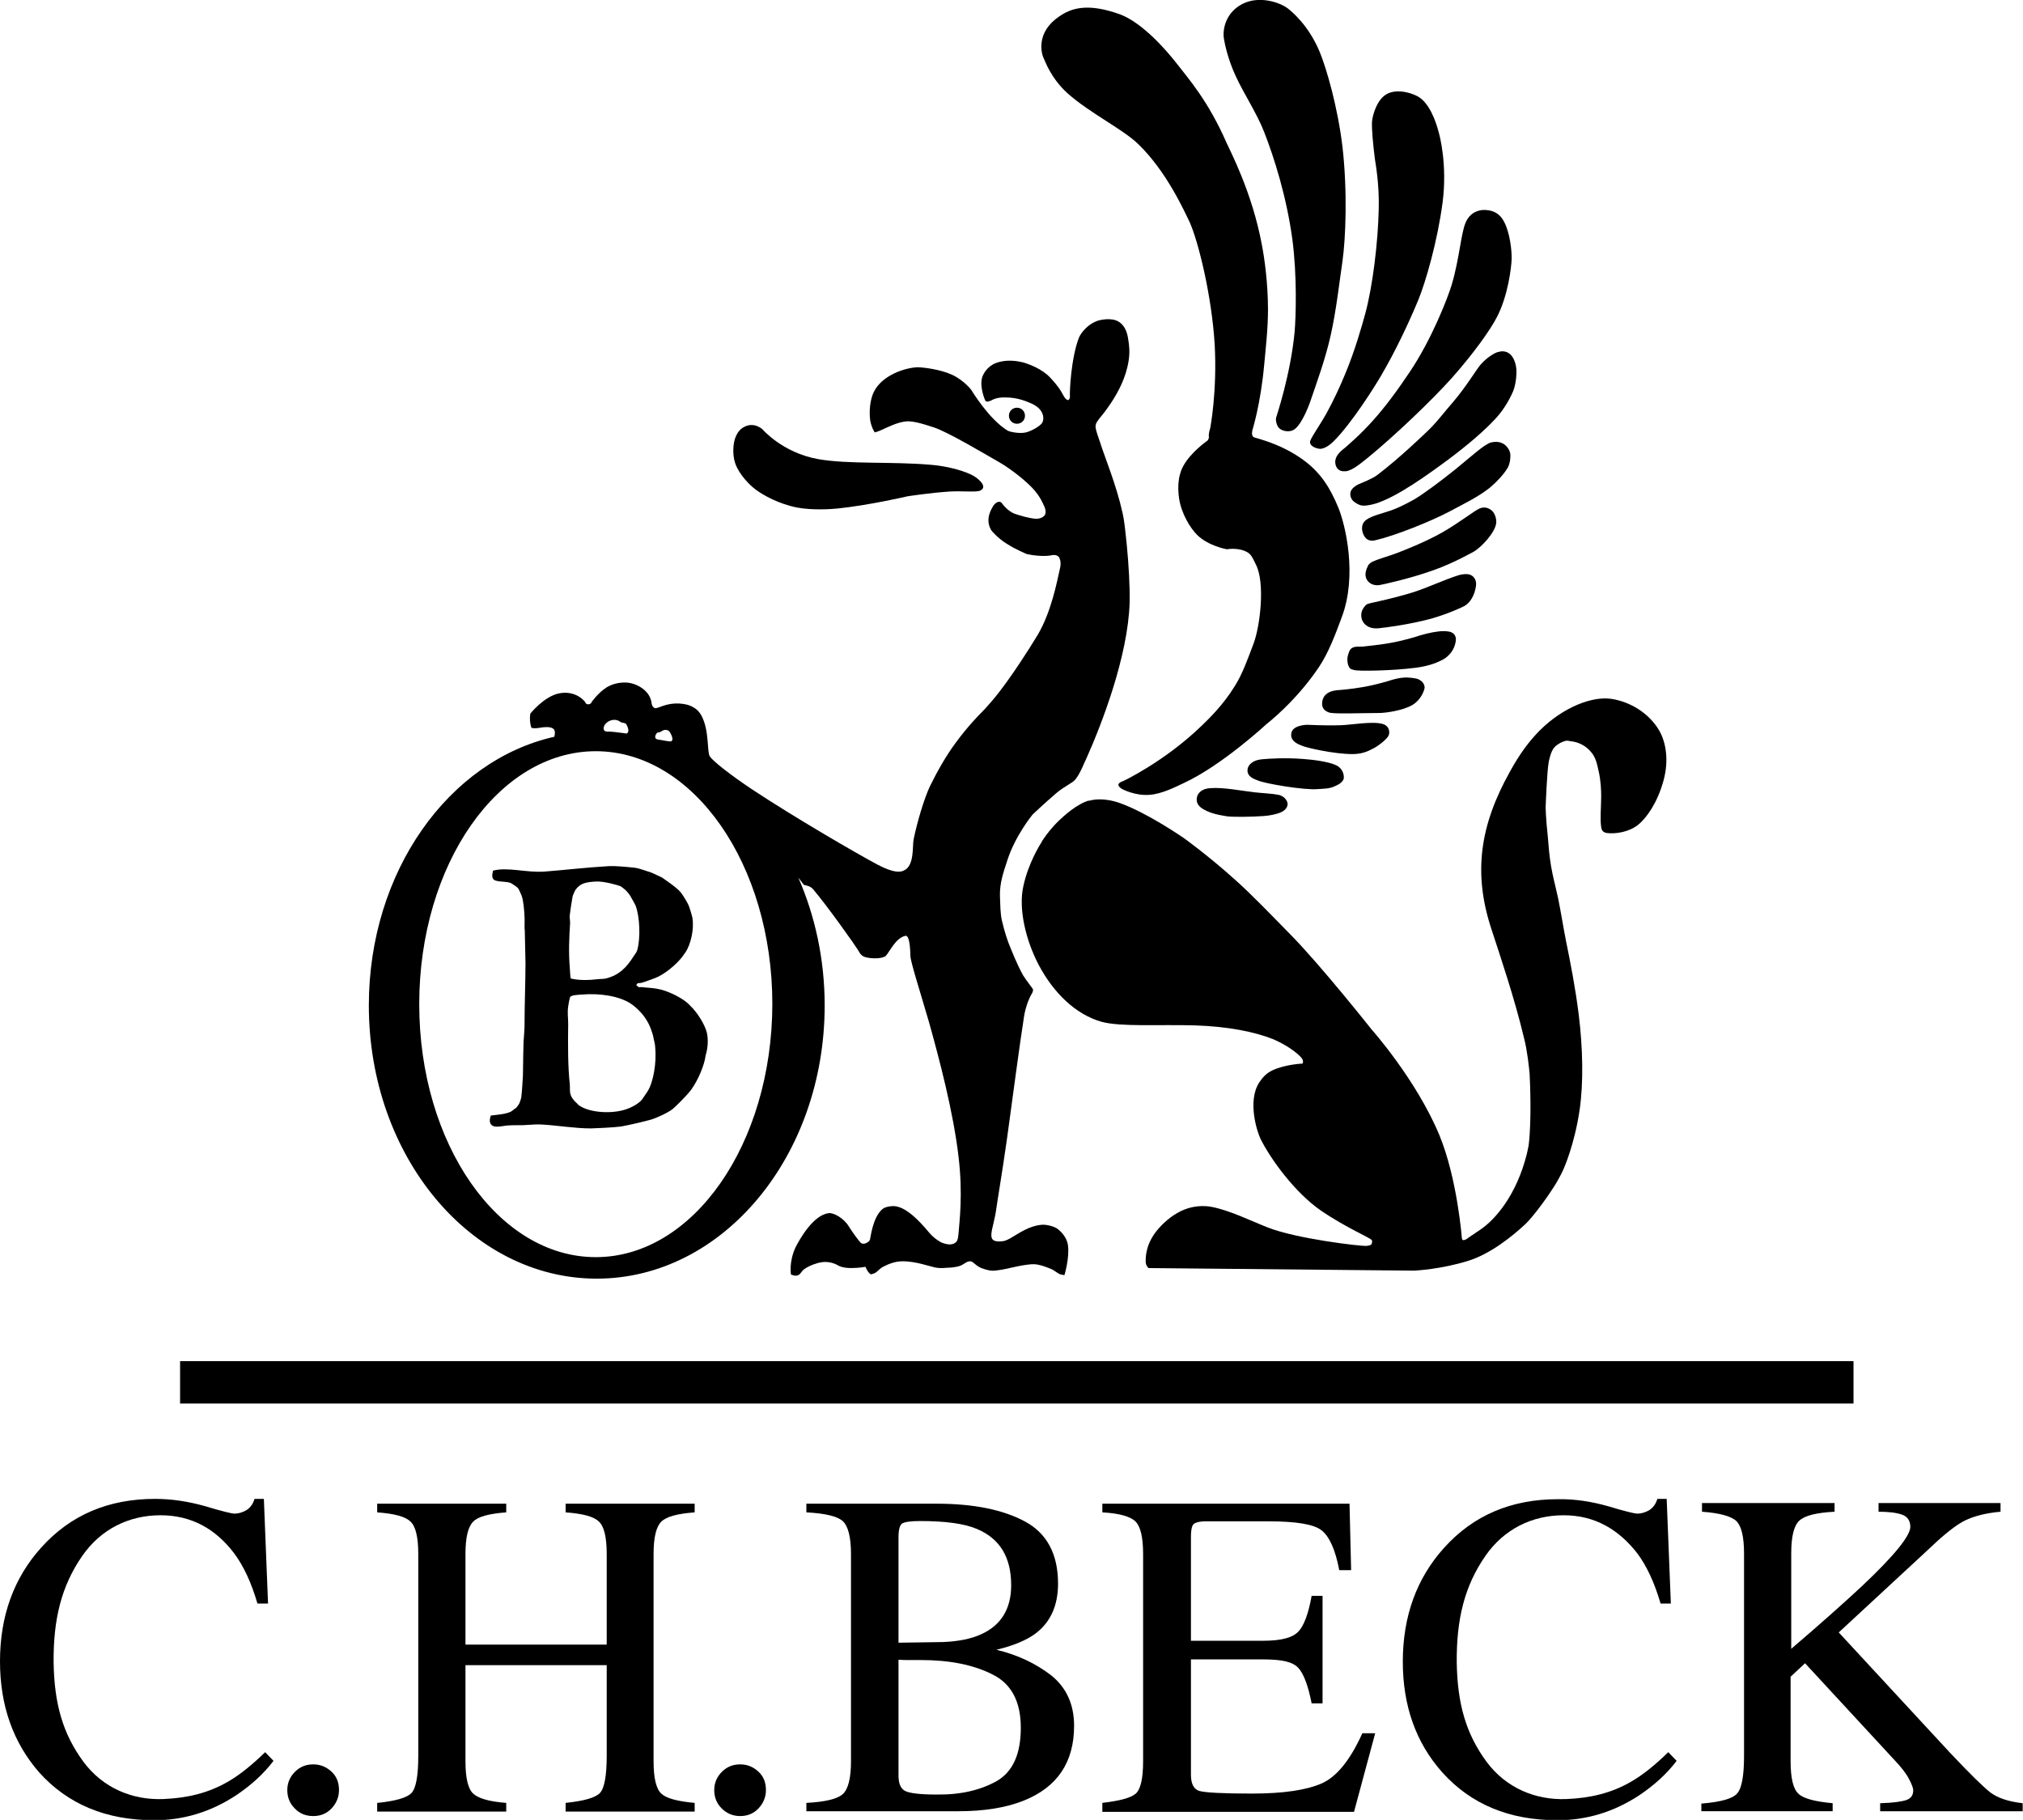
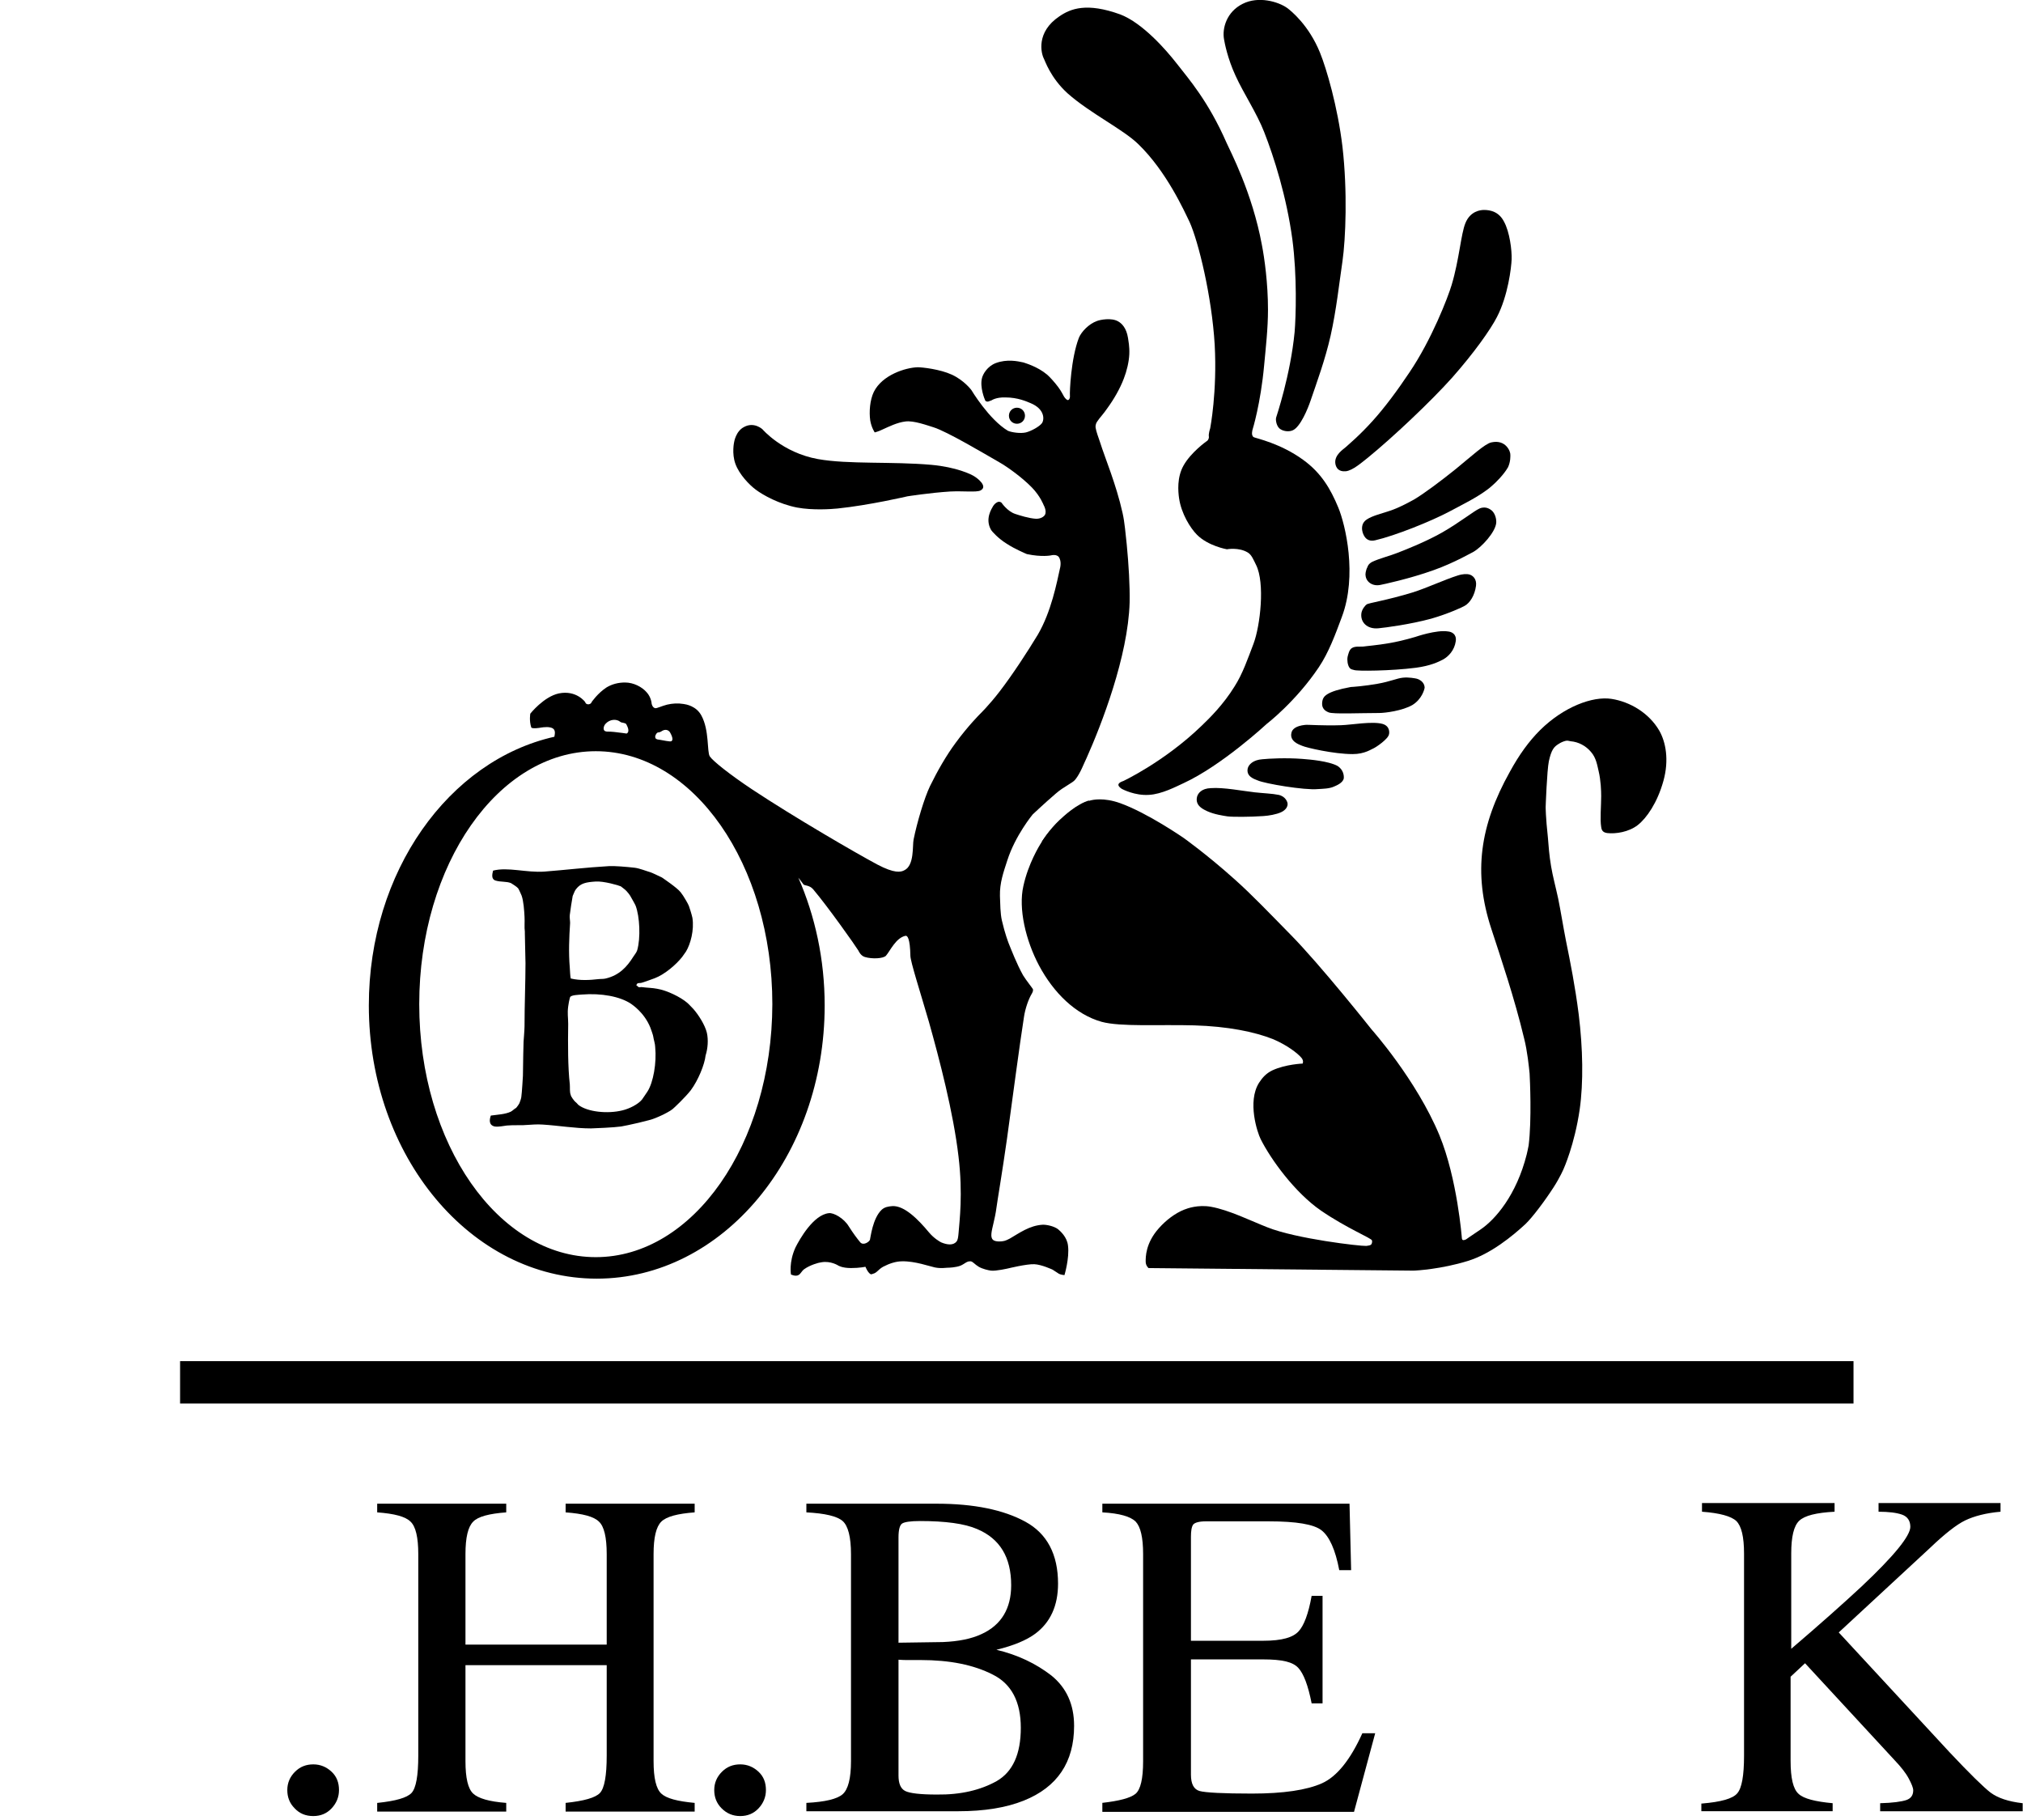
<svg xmlns="http://www.w3.org/2000/svg" version="1.1" id="Ebene_1" x="0px" y="0px" viewBox="0 0 63.02 56.69" class="CHBeckEbene1" xml:space="preserve">
  <path class="st0" d="M32.45,26.23c-0.08,0.12-0.42,0.68-0.57,1.37c-0.16,0.7,0.07,1.69,0.49,2.48c0.45,0.84,1.13,1.52,1.95,1.75  c0.59,0.16,1.79,0.08,2.88,0.11c1.04,0.03,1.88,0.2,2.46,0.43c0.42,0.18,0.76,0.43,0.89,0.59c0.07,0.09,0.03,0.17,0.03,0.17  s-0.53,0.02-0.94,0.21c-0.19,0.09-0.31,0.22-0.42,0.39c-0.37,0.59-0.05,1.55,0.05,1.75c0.32,0.64,1.07,1.67,1.88,2.23  c0.82,0.56,1.58,0.86,1.59,0.93c0.01,0.04,0,0.09-0.02,0.12c-0.02,0.03-0.08,0.04-0.16,0.05c-0.18,0.01-2.18-0.22-3.08-0.58  c-0.49-0.19-1.19-0.54-1.76-0.64c-0.4-0.07-0.73,0.05-0.83,0.09c-0.28,0.11-0.57,0.33-0.79,0.58c-0.42,0.47-0.41,0.91-0.41,1.04  c0,0.13,0.09,0.2,0.09,0.2s8.05,0.08,8.24,0.08c0.11,0,0.89-0.05,1.7-0.3c0.72-0.22,1.4-0.78,1.8-1.15  c0.22-0.21,0.61-0.73,0.88-1.15c0.2-0.31,0.31-0.57,0.31-0.57s0.34-0.75,0.5-1.85c0.12-0.84,0.1-1.9-0.03-2.96  c-0.11-0.87-0.26-1.62-0.4-2.31c-0.09-0.46-0.16-0.91-0.24-1.3c-0.08-0.37-0.17-0.7-0.22-1c-0.06-0.35-0.08-0.65-0.1-0.9  c-0.07-0.64-0.07-0.95-0.07-0.95s0.04-1.14,0.1-1.43c0.08-0.36,0.16-0.45,0.31-0.54c0.06-0.04,0.13-0.07,0.2-0.09  c0.07-0.02,0.11,0,0.17,0.01c0.24,0.02,0.47,0.14,0.63,0.33c0.17,0.19,0.2,0.44,0.24,0.6c0.07,0.29,0.08,0.62,0.08,0.78  c0,0.31-0.04,0.72,0,0.96c0.01,0.06,0.02,0.17,0.19,0.19c0.26,0.03,0.67-0.03,0.95-0.25c0.27-0.21,0.61-0.69,0.8-1.38  c0.18-0.65,0.07-1.21-0.13-1.56c-0.32-0.55-0.91-0.9-1.49-0.99c-0.59-0.09-1.49,0.25-2.22,0.97c-0.35,0.35-0.65,0.76-0.95,1.31  c-0.92,1.65-1.15,3.13-0.57,4.89c0.29,0.89,0.72,2.15,1.02,3.41c0.1,0.39,0.15,0.89,0.17,1.09c0.01,0.18,0.07,1.44-0.03,2.24  c-0.02,0.12-0.04,0.18-0.06,0.28c-0.32,1.27-0.98,2.03-1.44,2.34c-0.3,0.2-0.44,0.3-0.44,0.3s-0.04,0.03-0.1,0.03  c-0.04-0.01-0.04-0.06-0.04-0.06s-0.14-1.85-0.7-3.21c-0.72-1.73-2.11-3.29-2.11-3.29s-1.6-2.02-2.54-2.97  c-0.63-0.64-1.19-1.23-1.73-1.71c-0.87-0.78-1.59-1.29-1.59-1.29s-1.11-0.77-1.97-1.08c-0.53-0.19-0.87-0.1-0.92-0.09  c-0.4,0.11-0.8,0.48-0.92,0.59C32.69,25.84,32.45,26.23,32.45,26.23" />
  <path class="st0" d="M33.94,24.93c-0.4,0.11-0.81,0.5-0.93,0.61c-0.35,0.33-0.57,0.7-0.57,0.7" />
  <path class="st0" d="M37.29,24.82c-0.07,0.29,0.22,0.4,0.32,0.45c0.22,0.1,0.5,0.14,0.63,0.16c0.15,0.02,0.7,0.02,1.12-0.01  c0.16-0.01,0.4-0.05,0.55-0.12c0.15-0.07,0.21-0.18,0.2-0.27c0-0.03-0.05-0.22-0.28-0.27c-0.19-0.04-0.48-0.05-0.75-0.08  c-0.36-0.04-0.97-0.16-1.36-0.13C37.43,24.56,37.32,24.71,37.29,24.82" />
  <path class="st0" d="M38.87,23.93c-0.06,0.26,0.21,0.34,0.31,0.38c0.22,0.1,1.46,0.31,1.87,0.27c0.16-0.01,0.36-0.01,0.51-0.08  c0.07-0.03,0.27-0.11,0.3-0.25c0.01-0.07,0-0.28-0.21-0.4c-0.28-0.14-0.81-0.19-1.08-0.21c-0.52-0.04-1.04-0.01-1.24,0.01  C39.03,23.67,38.9,23.82,38.87,23.93" />
  <path class="st0" d="M40.23,22.83c-0.06,0.26,0.23,0.36,0.33,0.4c0.13,0.06,0.99,0.26,1.58,0.26c0.38,0,0.59-0.16,0.65-0.18  c0.07-0.03,0.46-0.29,0.48-0.44c0.01-0.03,0.04-0.25-0.2-0.32c-0.32-0.09-0.97,0.03-1.29,0.04c-0.57,0.02-1.02-0.02-1.12-0.01  C40.36,22.61,40.25,22.72,40.23,22.83" />
-   <path class="st0" d="M41.2,21.81c-0.06,0.26,0.09,0.34,0.19,0.38c0.13,0.06,0.97,0.02,1.57,0.02c0.19,0,0.73-0.07,1.04-0.25  c0.29-0.18,0.37-0.47,0.38-0.54c0-0.03-0.01-0.21-0.25-0.28c-0.05-0.01-0.24-0.05-0.43-0.03c-0.22,0.02-0.44,0.1-0.44,0.1  s-0.39,0.12-0.79,0.19c-0.39,0.07-0.79,0.1-0.83,0.1C41.31,21.54,41.23,21.7,41.2,21.81" />
+   <path class="st0" d="M41.2,21.81c-0.06,0.26,0.09,0.34,0.19,0.38c0.13,0.06,0.97,0.02,1.57,0.02c0.19,0,0.73-0.07,1.04-0.25  c0.29-0.18,0.37-0.47,0.38-0.54c0-0.03-0.01-0.21-0.25-0.28c-0.05-0.01-0.24-0.05-0.43-0.03s-0.39,0.12-0.79,0.19c-0.39,0.07-0.79,0.1-0.83,0.1C41.31,21.54,41.23,21.7,41.2,21.81" />
  <path class="st0" d="M42.18,20.87c0.08,0.04,1.16,0.03,1.93-0.07c0.45-0.06,0.7-0.18,0.85-0.26c0.16-0.09,0.35-0.28,0.39-0.57  c0.03-0.22-0.13-0.29-0.24-0.3c-0.36-0.06-1.02,0.17-1.02,0.17s-0.39,0.12-0.79,0.19c-0.39,0.07-0.79,0.1-0.83,0.11  c-0.09,0.01-0.26-0.02-0.36,0.05c-0.08,0.05-0.11,0.19-0.13,0.27c-0.02,0.1,0,0.26,0.06,0.34C42.08,20.86,42.16,20.86,42.18,20.87" />
  <path class="st0" d="M45.9,17.19c0.26-0.15,0.68-0.61,0.71-0.9c0.01-0.12-0.03-0.28-0.13-0.38c-0.04-0.03-0.18-0.16-0.39-0.07  c-0.18,0.08-0.61,0.43-1.17,0.75c-0.53,0.3-1.2,0.56-1.41,0.64c-0.17,0.07-0.55,0.17-0.76,0.27c-0.12,0.06-0.15,0.15-0.15,0.16  c-0.06,0.11-0.07,0.24-0.06,0.27c0.02,0.2,0.22,0.34,0.46,0.29c0.06-0.01,0.91-0.19,1.66-0.46C45.31,17.53,45.89,17.19,45.9,17.19" />
  <path class="st0" d="M45.63,18.87c0.16-0.09,0.31-0.32,0.35-0.62c0.03-0.22-0.11-0.34-0.23-0.36c-0.05-0.01-0.17-0.02-0.35,0.04  c-0.38,0.12-0.97,0.39-1.38,0.52c-0.85,0.26-1.39,0.33-1.45,0.38c-0.04,0.03-0.14,0.14-0.16,0.27c-0.04,0.28,0.18,0.51,0.54,0.47  c0.21-0.02,0.98-0.12,1.64-0.3C45.11,19.12,45.57,18.91,45.63,18.87" />
  <path class="st0" d="M47.05,14.17c0.01-0.1-0.14-0.49-0.59-0.39c-0.2,0.04-0.62,0.43-1.11,0.83c-0.46,0.37-0.98,0.76-1.3,0.95  c-0.22,0.12-0.48,0.26-0.75,0.35c-0.27,0.09-0.56,0.16-0.72,0.27c-0.2,0.13-0.15,0.34-0.13,0.41c0.02,0.05,0.09,0.31,0.39,0.24  c0.61-0.14,1.74-0.59,2.32-0.9c0.31-0.17,0.95-0.47,1.31-0.79c0.13-0.11,0.38-0.36,0.51-0.59C47.06,14.37,47.05,14.21,47.05,14.17" />
-   <path class="st0" d="M47.24,11.58c0.01-0.15-0.08-0.77-0.59-0.61c-0.05,0.01-0.3,0.13-0.52,0.38c-0.12,0.13-0.45,0.69-0.87,1.18  c-0.23,0.26-0.46,0.57-0.72,0.83c-0.1,0.1-0.95,0.92-1.64,1.44c-0.18,0.13-0.44,0.22-0.59,0.29c-0.08,0.04-0.22,0.13-0.24,0.25  c-0.03,0.13,0.06,0.25,0.09,0.27c0.01,0.01,0.15,0.13,0.29,0.14c0.17,0.01,0.38-0.06,0.39-0.06c0.69-0.21,1.66-0.92,2.31-1.4  c0.21-0.16,0.93-0.7,1.43-1.24c0.32-0.34,0.5-0.73,0.56-0.87C47.24,11.91,47.24,11.63,47.24,11.58" />
  <path class="st0" d="M46.23,6.54c-0.12,0-0.43,0.04-0.58,0.41c-0.14,0.34-0.19,1.13-0.43,1.93c-0.11,0.37-0.62,1.7-1.32,2.73  c-0.38,0.57-0.77,1.09-1.13,1.49c-0.43,0.48-0.8,0.78-0.85,0.83c-0.05,0.05-0.37,0.24-0.32,0.52c0.02,0.11,0.09,0.25,0.32,0.23  c0.22-0.02,0.52-0.29,0.7-0.43c0.76-0.62,1.96-1.75,2.62-2.49c0.68-0.77,1.19-1.49,1.39-1.88c0.35-0.67,0.45-1.55,0.46-1.8  c0.01-0.28-0.06-0.86-0.24-1.18C46.69,6.59,46.42,6.54,46.23,6.54" />
-   <path class="st0" d="M42.74,3.79c-0.01,0.25,0.03,0.68,0.09,1.16c0.02,0.14,0.14,0.78,0.12,1.55c-0.02,1.04-0.19,2.43-0.42,3.27  c-0.1,0.37-0.33,1.18-0.63,1.89c-0.16,0.39-0.37,0.84-0.58,1.22c-0.25,0.44-0.51,0.79-0.51,0.89c0,0.16,0.27,0.22,0.34,0.21  c0.15-0.02,0.3-0.14,0.39-0.23c0.57-0.56,1.33-1.78,1.49-2.06c0.45-0.77,0.85-1.62,1.15-2.34c0.23-0.56,0.6-1.83,0.76-3.05  c0.15-1.17-0.09-2.08-0.13-2.21c-0.02-0.07-0.19-0.76-0.57-1.04c-0.19-0.14-0.69-0.3-1.02-0.13C42.91,3.07,42.76,3.56,42.74,3.79" />
  <path class="st0" d="M38.13,1.22c0.02,0.12,0.11,0.6,0.36,1.14c0.25,0.55,0.66,1.16,0.89,1.75c0.31,0.79,0.7,2.02,0.88,3.35  c0.15,1.14,0.11,2.4,0.07,2.88c-0.13,1.35-0.57,2.64-0.58,2.68c-0.01,0.04,0,0.22,0.1,0.32c0.11,0.1,0.31,0.12,0.43,0.06  c0.23-0.11,0.46-0.66,0.55-0.93c0.19-0.56,0.45-1.26,0.62-2.01c0.18-0.8,0.27-1.65,0.37-2.32c0.1-0.7,0.16-2.18,0-3.57  c-0.15-1.25-0.5-2.44-0.7-2.93c-0.35-0.86-0.9-1.3-1.02-1.39c-0.28-0.2-0.9-0.38-1.39-0.13C38.21,0.37,38.07,0.88,38.13,1.22" />
  <path class="st0" d="M32.52,1.83c0.03,0.05,0.2,0.59,0.74,1.08c0.7,0.62,1.73,1.12,2.2,1.58c0.88,0.85,1.43,2.08,1.6,2.43  c0.27,0.6,0.69,2.3,0.78,3.82c0.08,1.47-0.14,2.6-0.14,2.6s-0.03,0.09-0.04,0.17c-0.01,0.05,0,0.08,0,0.11  c-0.01,0.1-0.08,0.13-0.08,0.13s-0.48,0.34-0.71,0.75c-0.21,0.37-0.17,0.81-0.14,1.02c0.07,0.48,0.35,0.93,0.56,1.14  c0.35,0.35,0.93,0.45,0.93,0.45s0.37-0.07,0.65,0.1c0.12,0.07,0.18,0.23,0.26,0.39c0.28,0.56,0.13,1.89-0.08,2.45  c-0.18,0.47-0.34,0.94-0.59,1.33c-0.35,0.57-0.79,1-1.03,1.23c-1.16,1.12-2.44,1.72-2.44,1.72s-0.14,0.04-0.15,0.11  c-0.01,0.06,0.11,0.14,0.12,0.14c0,0,0.39,0.21,0.83,0.18c0.4-0.02,0.85-0.26,1.07-0.36c1.2-0.55,2.6-1.85,2.6-1.85  s0.9-0.69,1.62-1.76c0.31-0.46,0.52-1.03,0.72-1.57c0.49-1.3,0.11-2.88-0.11-3.41c-0.24-0.58-0.53-1.08-1.1-1.49  c-0.7-0.51-1.47-0.67-1.53-0.7c-0.1-0.05-0.04-0.24-0.04-0.24s0.25-0.8,0.36-2c0.05-0.54,0.12-1.15,0.12-1.73  c0-0.83-0.11-1.61-0.19-2.02c-0.3-1.63-0.99-2.93-1.1-3.18c-0.57-1.3-1.17-1.98-1.56-2.48c-0.32-0.41-1.05-1.25-1.75-1.52  C33.85,0.07,33.35,0.27,33,0.51C32.27,1,32.43,1.66,32.52,1.83" />
  <path class="st0" d="M23.75,13.37c0,0,0.62,0.73,1.73,0.93c0.95,0.17,2.3,0.07,3.54,0.18c0.76,0.07,1.24,0.29,1.35,0.37  c0.05,0.03,0.43,0.3,0.17,0.43c-0.13,0.06-0.52,0.01-0.94,0.03c-0.63,0.04-1.33,0.15-1.33,0.15s-1.2,0.28-2.18,0.38  c-0.2,0.02-0.77,0.06-1.26-0.03c-0.56-0.11-1.05-0.38-1.29-0.56c-0.2-0.15-0.51-0.47-0.63-0.8c-0.12-0.33-0.04-0.68-0.04-0.68  s0.05-0.34,0.31-0.47C23.49,13.13,23.75,13.37,23.75,13.37" />
  <path class="st0" d="M31.93,12.95c0,0.14-0.11,0.25-0.25,0.25c-0.14,0-0.25-0.11-0.25-0.25c0-0.14,0.11-0.25,0.25-0.25  C31.82,12.7,31.93,12.81,31.93,12.95" />
  <path class="st0" d="M18.56,39.16c-3.04,0-5.5-3.53-5.5-7.88c0-4.35,2.46-7.88,5.5-7.88c3.04,0,5.5,3.53,5.5,7.88  C24.05,35.64,21.59,39.16,18.56,39.16 M18.87,22.54c0.12-0.13,0.33-0.16,0.46-0.05c0.04,0.03,0.15,0.02,0.18,0.07  c0.02,0.04,0.13,0.23,0.01,0.29c0,0-0.2-0.03-0.39-0.05c-0.08-0.01-0.15-0.01-0.21-0.01c-0.04,0-0.08-0.02-0.08-0.02  C18.78,22.73,18.8,22.61,18.87,22.54 M20.47,22.83c0.03-0.03,0.05,0,0.12-0.04c0.15-0.11,0.25-0.03,0.28,0.02  c0.01,0.02,0.14,0.23,0.04,0.28c-0.03,0.02-0.26-0.03-0.38-0.05c-0.02,0-0.1-0.01-0.11-0.05C20.39,22.94,20.44,22.85,20.47,22.83   M35.1,16.96c-0.04-0.34-0.06-0.67-0.13-0.98c-0.2-0.9-0.55-1.72-0.7-2.2c-0.05-0.15-0.12-0.33-0.14-0.46  c-0.01-0.1,0.03-0.16,0.05-0.19c0.07-0.11,0.2-0.24,0.32-0.42c0.19-0.26,0.39-0.6,0.51-0.92c0.09-0.23,0.16-0.52,0.17-0.76  c0.01-0.24-0.03-0.42-0.04-0.5c-0.05-0.32-0.2-0.46-0.31-0.52c-0.21-0.12-0.56-0.05-0.66-0.01c-0.25,0.09-0.48,0.33-0.56,0.52  c-0.25,0.65-0.29,1.7-0.28,1.8c0.01,0.06-0.02,0.16-0.08,0.14c-0.02-0.01-0.06-0.04-0.1-0.1c-0.02-0.03-0.09-0.18-0.19-0.31  c-0.12-0.16-0.27-0.32-0.34-0.38c-0.31-0.26-0.69-0.36-0.74-0.38c-0.18-0.04-0.51-0.11-0.86,0.02c-0.26,0.1-0.4,0.34-0.43,0.47  c-0.07,0.28,0.08,0.65,0.1,0.69c0.01,0.04,0.07,0.04,0.09,0.04c0.06-0.02,0.11-0.04,0.11-0.04s0.14-0.1,0.43-0.09  c0.39,0,0.67,0.13,0.79,0.18c0.43,0.18,0.43,0.5,0.35,0.62c-0.08,0.11-0.34,0.25-0.5,0.29c-0.17,0.04-0.44,0-0.56-0.05  c-0.59-0.35-1.14-1.27-1.14-1.27s-0.22-0.3-0.61-0.48c-0.37-0.17-0.92-0.23-1.06-0.23c-0.38,0.01-1.11,0.24-1.37,0.77  c-0.12,0.25-0.15,0.62-0.11,0.89c0.04,0.23,0.14,0.37,0.14,0.37s0.12-0.03,0.24-0.09c0.2-0.09,0.46-0.22,0.71-0.25  c0.26-0.04,0.71,0.13,0.88,0.18c0.42,0.13,1.58,0.82,2.05,1.09c0.25,0.14,0.72,0.48,1.02,0.79c0.26,0.27,0.36,0.54,0.36,0.54  s0.11,0.19,0.04,0.31c-0.03,0.05-0.12,0.12-0.27,0.12c-0.22-0.01-0.53-0.11-0.65-0.15c-0.25-0.08-0.43-0.35-0.43-0.35  s-0.03-0.03-0.08-0.03c-0.05,0-0.13,0.05-0.18,0.13c-0.05,0.09-0.26,0.4-0.07,0.74c0.04,0.07,0.24,0.28,0.48,0.43  c0.29,0.19,0.64,0.33,0.64,0.33c0.47,0.1,0.75,0.04,0.75,0.04s0.18-0.05,0.25,0.06c0.02,0.03,0.07,0.13,0.04,0.3  c-0.11,0.5-0.28,1.39-0.7,2.11c-0.32,0.53-0.79,1.25-1.19,1.77c-0.33,0.43-0.62,0.71-0.62,0.71s-0.37,0.37-0.75,0.89  c-0.29,0.39-0.57,0.88-0.8,1.35c-0.18,0.38-0.4,1.12-0.51,1.66c-0.04,0.19,0.03,0.81-0.29,0.96c-0.11,0.06-0.31,0.1-0.84-0.18  c-0.71-0.38-2.6-1.48-3.9-2.34c-0.69-0.46-1.22-0.88-1.32-1.03c-0.09-0.15-0.01-0.81-0.26-1.27c-0.16-0.3-0.48-0.35-0.55-0.36  c-0.18-0.03-0.35-0.02-0.52,0.02c-0.16,0.04-0.32,0.12-0.37,0.11c-0.09-0.02-0.11-0.14-0.11-0.14s-0.01-0.2-0.16-0.36  c-0.14-0.16-0.4-0.3-0.67-0.3c-0.21,0-0.4,0.05-0.57,0.15c-0.28,0.18-0.47,0.46-0.47,0.46s-0.01,0.06-0.1,0.07  c-0.09,0-0.1-0.07-0.1-0.07s-0.27-0.38-0.82-0.27c-0.47,0.1-0.89,0.63-0.89,0.63s-0.04,0.22,0.03,0.43  c0.03,0.05,0.27,0.01,0.27,0.01s0.2-0.04,0.32-0.01c0.2,0.04,0.14,0.21,0.13,0.29c-3.29,0.74-5.78,4.2-5.78,8.37  c0,4.7,3.18,8.51,7.1,8.51s7.1-3.81,7.1-8.51c0-1.44-0.3-2.79-0.82-3.98c0.06,0.08,0.12,0.15,0.16,0.21  c0.03,0.04,0.19,0.02,0.3,0.15c0.45,0.53,1.32,1.76,1.41,1.91c0.01,0.02,0.07,0.16,0.2,0.2c0.23,0.07,0.58,0.05,0.66-0.04  c0.13-0.15,0.31-0.56,0.61-0.62c0.06-0.01,0.14,0.09,0.15,0.62c0,0.18,0.31,1.14,0.58,2.07c0.32,1.14,0.76,2.81,0.92,4.19  c0.14,1.17,0.03,2,0,2.39c-0.01,0.11-0.02,0.2-0.06,0.25c-0.1,0.13-0.29,0.11-0.48,0.03c-0.04-0.02-0.22-0.12-0.38-0.31  c-0.34-0.41-0.77-0.84-1.14-0.82c-0.13,0.01-0.24,0.03-0.33,0.11c-0.29,0.27-0.35,0.88-0.37,0.94c-0.02,0.06-0.2,0.19-0.3,0.08  c-0.1-0.12-0.22-0.28-0.36-0.5c-0.15-0.25-0.47-0.43-0.62-0.41c-0.48,0.05-0.91,0.81-1.04,1.07c-0.21,0.46-0.14,0.84-0.14,0.84  s0.14,0.07,0.23,0.02c0.08-0.04,0.1-0.13,0.19-0.19c0.17-0.12,0.43-0.2,0.53-0.21c0.29-0.05,0.52,0.1,0.52,0.1s0.12,0.08,0.4,0.08  c0.27,0,0.45-0.04,0.45-0.04s0.07,0.18,0.16,0.23c0.02,0.01,0.05,0,0.07-0.01c0.13-0.03,0.16-0.13,0.32-0.22  c0.19-0.1,0.4-0.17,0.59-0.17c0.4-0.01,0.87,0.16,1.02,0.19c0.2,0.04,0.33,0.01,0.39,0.01c0.07,0,0.26-0.01,0.4-0.06  c0.15-0.06,0.2-0.15,0.33-0.14c0.07,0.01,0.13,0.1,0.25,0.17s0.3,0.11,0.38,0.12c0.15,0.02,0.54-0.07,0.54-0.07s0.57-0.14,0.81-0.13  c0.23,0.01,0.57,0.17,0.57,0.17s0.09,0.06,0.2,0.13c0.06,0.03,0.17,0.04,0.17,0.04s0.16-0.53,0.11-0.92  c-0.03-0.27-0.24-0.45-0.31-0.51c-0.12-0.09-0.33-0.14-0.47-0.14c-0.42,0.02-0.75,0.27-1.03,0.43c-0.15,0.08-0.19,0.08-0.28,0.09  c-0.51,0.03-0.23-0.35-0.14-1.04c0.03-0.23,0.18-1.1,0.33-2.16c0.18-1.31,0.39-2.91,0.53-3.8c0.04-0.26,0.14-0.55,0.25-0.73  c0.04-0.07,0.03-0.11,0.03-0.12c0-0.02-0.22-0.29-0.31-0.44c-0.2-0.36-0.36-0.78-0.45-1c-0.02-0.06-0.11-0.28-0.21-0.71  c-0.05-0.22-0.05-0.51-0.06-0.76c-0.01-0.41,0.11-0.74,0.23-1.11c0.25-0.78,0.79-1.43,0.79-1.43s0.37-0.35,0.72-0.65  c0.25-0.22,0.53-0.33,0.61-0.44c0.16-0.2,0.27-0.51,0.35-0.67c0.46-1.03,1.29-3.16,1.34-4.84C35.2,18.23,35.16,17.59,35.1,16.96" />
  <path class="st0" d="M20.17,34c-0.01,0.02-0.13,0.19-0.17,0.25c-0.12,0.15-0.4,0.29-0.62,0.34c-0.45,0.11-1.07,0.05-1.36-0.17  c-0.02-0.02-0.08-0.09-0.09-0.09c-0.04-0.03-0.15-0.18-0.15-0.22c-0.04-0.1-0.02-0.22-0.03-0.34c-0.06-0.51-0.06-1.26-0.05-1.87  c0-0.22-0.03-0.32,0-0.55c0-0.03,0.04-0.24,0.06-0.29c0.04-0.07,0.27-0.07,0.36-0.08c0.61-0.05,1.2,0.06,1.54,0.29  c0.04,0.03,0.41,0.27,0.6,0.74c0.02,0.05,0.09,0.25,0.09,0.28c0.01,0.08,0.06,0.23,0.06,0.32C20.46,33.11,20.35,33.72,20.17,34   M17.75,28.5c0.01-0.1,0.07-0.49,0.09-0.59c0.01-0.03,0.05-0.11,0.06-0.14c0-0.01,0.04-0.07,0.05-0.08c0.14-0.18,0.31-0.21,0.6-0.23  c0.25-0.02,0.73,0.12,0.79,0.15c0.01,0.01,0.15,0.11,0.18,0.15c0.03,0.03,0.1,0.12,0.11,0.14c0.04,0.07,0.16,0.28,0.17,0.31  c0.13,0.34,0.16,1.01,0.05,1.39c-0.02,0.07-0.09,0.15-0.12,0.2c-0.2,0.32-0.44,0.58-0.86,0.68c-0.08,0.02-0.14,0.01-0.23,0.02  c-0.26,0.03-0.57,0.05-0.86-0.02c-0.02-0.09-0.02-0.21-0.03-0.34c-0.04-0.47-0.02-0.93,0.01-1.39  C17.76,28.67,17.74,28.59,17.75,28.5 M22.02,32.17c-0.06-0.25-0.27-0.57-0.42-0.74c-0.03-0.03-0.16-0.17-0.2-0.2  c-0.2-0.17-0.62-0.38-0.93-0.43c-0.15-0.03-0.32-0.03-0.46-0.05c-0.04-0.01-0.08,0.01-0.11,0c-0.03-0.01-0.05-0.05-0.08-0.06  c0.01-0.01,0.02-0.04,0.03-0.05c0.04-0.03,0.1-0.01,0.15-0.03c0.12-0.04,0.27-0.09,0.4-0.14c0.31-0.12,0.66-0.42,0.85-0.66  c0.02-0.03,0.1-0.14,0.12-0.17c0.14-0.23,0.26-0.67,0.2-1.05c-0.02-0.1-0.1-0.35-0.11-0.37c-0.03-0.08-0.16-0.29-0.18-0.32  c-0.01-0.01-0.06-0.08-0.08-0.11c-0.11-0.14-0.53-0.42-0.57-0.45c-0.01-0.01-0.06-0.03-0.06-0.03c-0.04-0.02-0.27-0.13-0.31-0.14  c-0.14-0.04-0.33-0.12-0.49-0.14c-0.26-0.03-0.63-0.06-0.8-0.05c-0.7,0.04-1.36,0.12-2.01,0.17c-0.56,0.04-1.14-0.15-1.6-0.03  c-0.03,0.12-0.06,0.27,0.08,0.31c0.16,0.05,0.34,0.02,0.48,0.08c0.03,0.02,0.18,0.11,0.22,0.16c0.03,0.04,0.1,0.21,0.11,0.23  c0.06,0.17,0.08,0.46,0.09,0.66c0.01,0.15-0.01,0.33,0.01,0.46c0,0.01,0,0.06,0,0.06c0,0,0.02,0.93,0.02,0.92  c0,0.59-0.03,1.29-0.03,1.97c0,0.11-0.03,0.47-0.03,0.48c0,0-0.02,0.73-0.02,1.06c0,0-0.03,0.53-0.05,0.66  c0,0.03-0.04,0.15-0.05,0.17c-0.01,0.05-0.11,0.17-0.11,0.17c-0.06,0.03-0.11,0.09-0.17,0.12c-0.17,0.08-0.4,0.09-0.62,0.12  c-0.05,0.14-0.06,0.3,0.12,0.34c0.12,0.02,0.28-0.02,0.38-0.03c0.22-0.02,0.48,0,0.66-0.02c0.11-0.01,0.31-0.02,0.45-0.01  c0.49,0.03,1.01,0.12,1.51,0.12c0.08,0,0.74-0.03,0.94-0.06c0.18-0.03,0.91-0.19,1.06-0.26c0.03-0.01,0.19-0.08,0.25-0.11  c0.02-0.01,0.22-0.11,0.29-0.17c0.04-0.03,0.4-0.37,0.57-0.59c0.23-0.31,0.43-0.8,0.46-1.08C22.05,32.66,22.07,32.39,22.02,32.17" />
  <path class="st0" d="M11.76,56.16c0.57-0.06,0.92-0.16,1.06-0.31s0.21-0.54,0.21-1.16v-6.28c0-0.52-0.08-0.86-0.24-1.01  c-0.16-0.16-0.5-0.25-1.04-0.29v-0.27h4.02v0.27c-0.53,0.04-0.88,0.13-1.03,0.29c-0.16,0.16-0.24,0.49-0.24,1.01v2.82h4.4v-2.82  c0-0.52-0.08-0.86-0.24-1.01c-0.16-0.16-0.5-0.25-1.04-0.29v-0.27h4.02v0.27c-0.53,0.04-0.88,0.13-1.04,0.29  c-0.16,0.16-0.24,0.49-0.24,1.01v6.45c0,0.53,0.08,0.86,0.24,1.01c0.16,0.15,0.5,0.24,1.04,0.29v0.27h-4.02v-0.27  c0.57-0.06,0.93-0.16,1.07-0.31c0.14-0.15,0.21-0.54,0.21-1.16v-2.82h-4.4v2.99c0,0.53,0.08,0.86,0.24,1.01  c0.16,0.15,0.5,0.25,1.03,0.29v0.27h-4.02V56.16z" />
  <path class="st0" d="M31.05,55.48c0.5-0.29,0.75-0.84,0.75-1.66c0-0.81-0.29-1.37-0.88-1.66c-0.59-0.3-1.33-0.45-2.24-0.45h-0.42  c-0.06,0-0.15,0-0.27-0.01v3.61c0,0.25,0.07,0.41,0.21,0.48c0.14,0.07,0.47,0.11,0.98,0.11C29.93,55.91,30.55,55.76,31.05,55.48   M25.12,56.16c0.58-0.03,0.96-0.12,1.13-0.27c0.17-0.15,0.26-0.49,0.26-1.03v-6.45c0-0.53-0.09-0.88-0.26-1.03  c-0.17-0.15-0.55-0.24-1.13-0.27v-0.27h4.06c1.16,0,2.08,0.19,2.76,0.56c0.68,0.37,1.02,1.02,1.02,1.93c0,0.69-0.24,1.21-0.71,1.56  c-0.27,0.2-0.67,0.37-1.21,0.5c0.67,0.16,1.23,0.43,1.71,0.8c0.47,0.38,0.71,0.9,0.71,1.57c0,1.13-0.52,1.91-1.57,2.33  c-0.55,0.22-1.23,0.33-2.04,0.33h-4.73V56.16z M30.58,50.9c0.61-0.28,0.92-0.79,0.92-1.52c0-0.87-0.35-1.45-1.06-1.75  c-0.39-0.17-0.99-0.25-1.78-0.25c-0.3,0-0.49,0.03-0.56,0.08c-0.07,0.05-0.11,0.19-0.11,0.43v3.28l1.38-0.02  C29.86,51.13,30.26,51.05,30.58,50.9" />
  <path class="st0" d="M34.33,56.16c0.53-0.06,0.88-0.15,1.04-0.28c0.16-0.13,0.24-0.47,0.24-1.02v-6.45c0-0.52-0.08-0.85-0.23-1.01  c-0.16-0.16-0.5-0.26-1.04-0.29v-0.27h7.7l0.05,2.07h-0.37c-0.12-0.64-0.31-1.05-0.55-1.24c-0.24-0.19-0.79-0.28-1.64-0.28h-1.97  c-0.21,0-0.34,0.04-0.39,0.1c-0.05,0.07-0.07,0.2-0.07,0.38v3.24h2.24c0.62,0,0.94-0.11,1.11-0.29c0.17-0.18,0.31-0.55,0.41-1.11  h0.34v3.35h-0.34c-0.11-0.56-0.25-0.93-0.42-1.11c-0.17-0.18-0.49-0.26-1.1-0.26h-2.24v3.59c0,0.29,0.09,0.46,0.27,0.51  c0.18,0.05,0.73,0.08,1.63,0.08c0.98,0,1.71-0.11,2.18-0.32c0.47-0.21,0.89-0.74,1.26-1.56h0.4l-0.66,2.45h-7.84V56.16z" />
  <path class="st0" d="M53.02,56.18c0.59-0.05,0.96-0.15,1.1-0.32c0.14-0.16,0.21-0.55,0.21-1.17v-6.29c0-0.53-0.08-0.86-0.24-1.02  c-0.16-0.15-0.52-0.25-1.07-0.29v-0.27h4.13v0.27c-0.57,0.03-0.93,0.12-1.1,0.28c-0.17,0.16-0.25,0.5-0.25,1.02v2.97  c0.89-0.76,1.62-1.41,2.19-1.94c1.02-0.96,1.52-1.58,1.52-1.86c0-0.19-0.09-0.32-0.26-0.38c-0.17-0.06-0.42-0.09-0.73-0.09v-0.27  h3.8v0.27c-0.46,0.04-0.83,0.14-1.1,0.27c-0.27,0.13-0.64,0.42-1.11,0.87l-2.83,2.62l3.45,3.73c0.63,0.67,1.06,1.09,1.28,1.26  c0.23,0.17,0.56,0.28,1,0.33v0.25h-4.44v-0.25c0.4-0.01,0.67-0.05,0.82-0.1c0.14-0.05,0.21-0.15,0.21-0.3c0-0.08-0.05-0.2-0.14-0.37  c-0.09-0.17-0.24-0.36-0.44-0.57l-2.79-3.02l-0.45,0.42v2.62c0,0.54,0.08,0.88,0.25,1.03c0.16,0.15,0.52,0.24,1.06,0.29v0.25h-4.09  V56.18z" />
  <rect x="5.61" y="42.4" class="st0" width="52.13" height="1.32" />
  <path class="st0" d="M22.48,56.33c-0.16-0.16-0.23-0.35-0.23-0.57c0-0.22,0.08-0.41,0.24-0.57c0.16-0.16,0.35-0.23,0.57-0.23  c0.22,0,0.41,0.08,0.57,0.23c0.16,0.15,0.23,0.34,0.23,0.57c0,0.22-0.08,0.41-0.23,0.57c-0.15,0.16-0.34,0.24-0.57,0.24  C22.83,56.57,22.64,56.49,22.48,56.33" />
  <path class="st0" d="M9.18,56.33c-0.16-0.16-0.23-0.35-0.23-0.57c0-0.22,0.08-0.41,0.24-0.57c0.16-0.16,0.35-0.23,0.57-0.23  c0.22,0,0.41,0.08,0.57,0.23c0.16,0.15,0.23,0.34,0.23,0.57c0,0.22-0.08,0.41-0.23,0.57c-0.15,0.16-0.34,0.24-0.57,0.24  C9.52,56.57,9.33,56.49,9.18,56.33" />
-   <path class="st0" d="M6.4,46.92c0.53,0.16,0.83,0.23,0.9,0.23c0.13,0,0.26-0.04,0.38-0.11c0.12-0.08,0.2-0.19,0.25-0.35h0.29  l0.13,3.26H8.02c-0.19-0.65-0.43-1.17-0.73-1.57C6.72,47.63,5.97,47.2,5,47.2c-0.98,0-1.86,0.43-2.44,1.27  c-0.65,0.94-0.9,1.97-0.89,3.31c0.02,1.28,0.28,2.22,0.93,3.1c0.6,0.81,1.52,1.2,2.49,1.16c0.73-0.03,1.39-0.18,2.01-0.54  c0.35-0.2,0.74-0.51,1.16-0.92l0.26,0.27c-0.31,0.41-0.7,0.76-1.16,1.07c-0.79,0.52-1.64,0.78-2.55,0.78c-1.51,0-2.7-0.5-3.59-1.49  C0.41,54.28,0,53.13,0,51.75c0-1.41,0.43-2.6,1.29-3.55c0.91-1.01,2.09-1.51,3.54-1.51C5.35,46.69,5.87,46.77,6.4,46.92" />
-   <path class="st0" d="M50.1,46.92c0.53,0.16,0.83,0.23,0.9,0.23c0.13,0,0.26-0.04,0.38-0.11c0.12-0.08,0.2-0.19,0.25-0.35h0.29  l0.13,3.26h-0.32c-0.19-0.65-0.43-1.17-0.73-1.57c-0.58-0.74-1.32-1.18-2.29-1.18c-0.98,0-1.86,0.43-2.44,1.27  c-0.65,0.94-0.9,1.97-0.89,3.31c0.02,1.28,0.28,2.22,0.93,3.1c0.6,0.81,1.52,1.2,2.49,1.16c0.73-0.03,1.39-0.18,2.01-0.54  c0.35-0.2,0.74-0.51,1.16-0.92l0.26,0.27c-0.31,0.41-0.7,0.76-1.16,1.07c-0.79,0.52-1.64,0.78-2.55,0.78c-1.51,0-2.7-0.5-3.59-1.49  c-0.82-0.92-1.23-2.07-1.23-3.45c0-1.41,0.43-2.6,1.29-3.55c0.91-1.01,2.09-1.51,3.54-1.51C49.05,46.69,49.57,46.77,50.1,46.92" />
</svg>